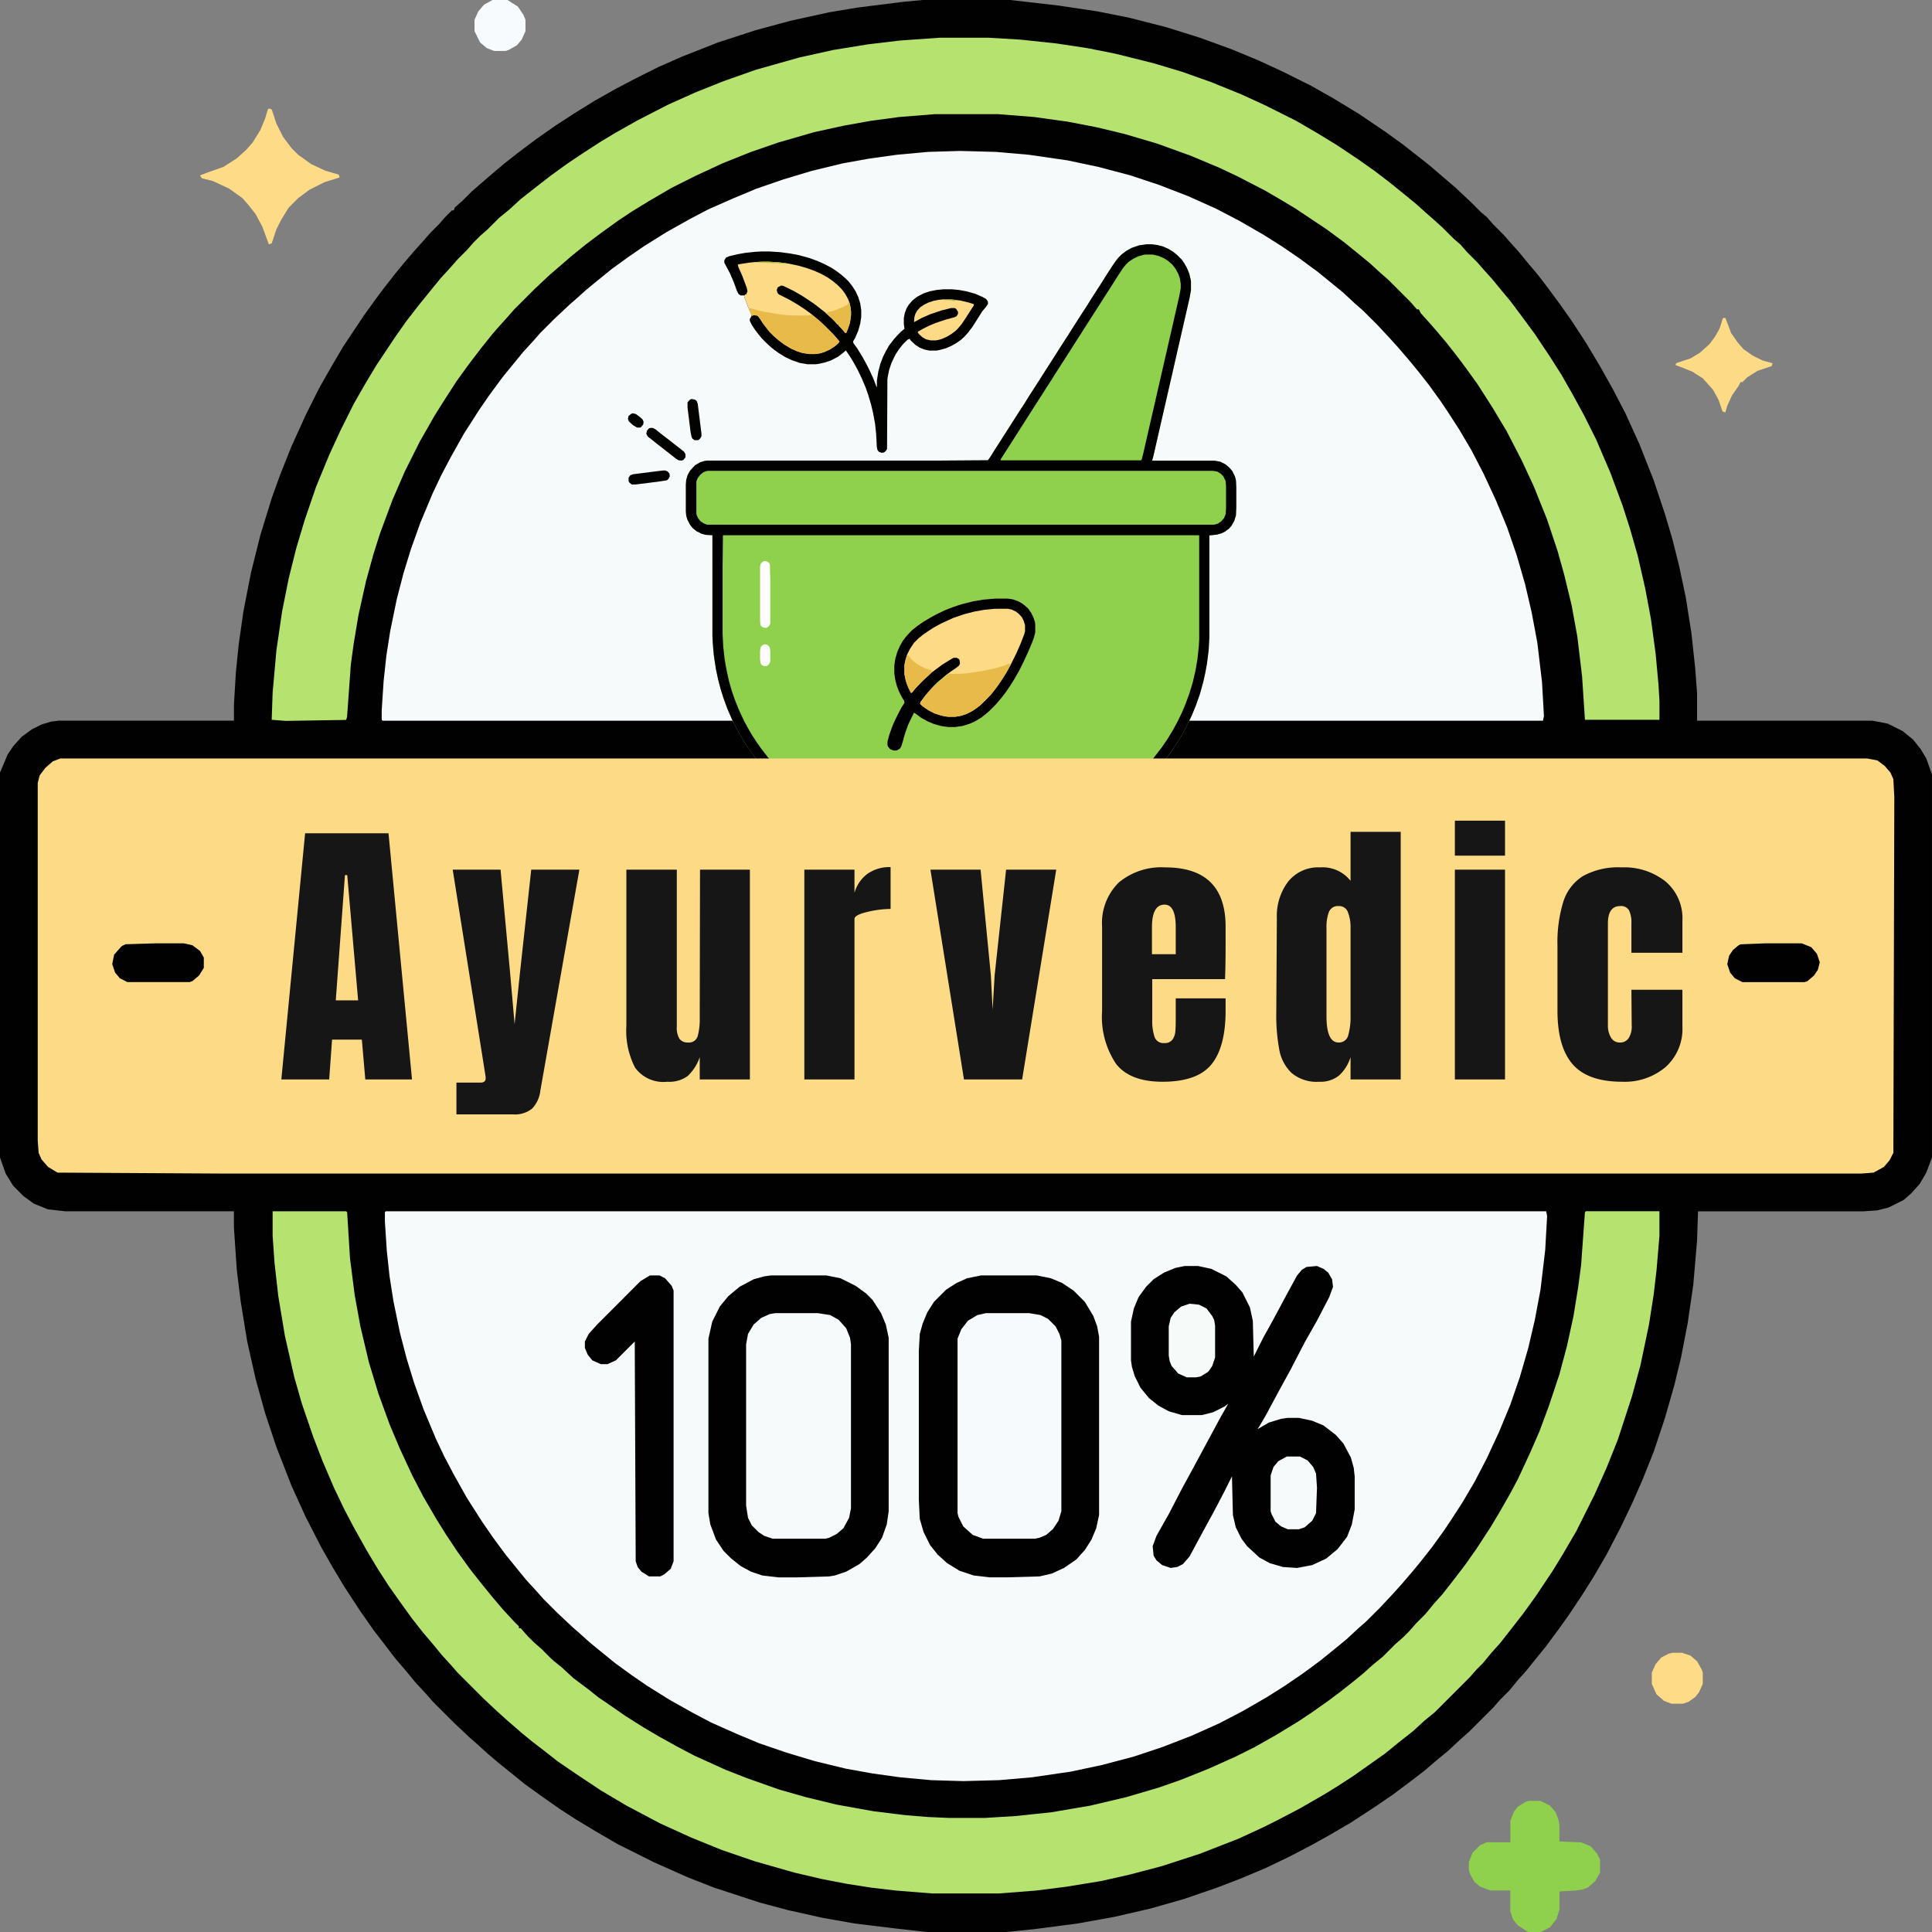
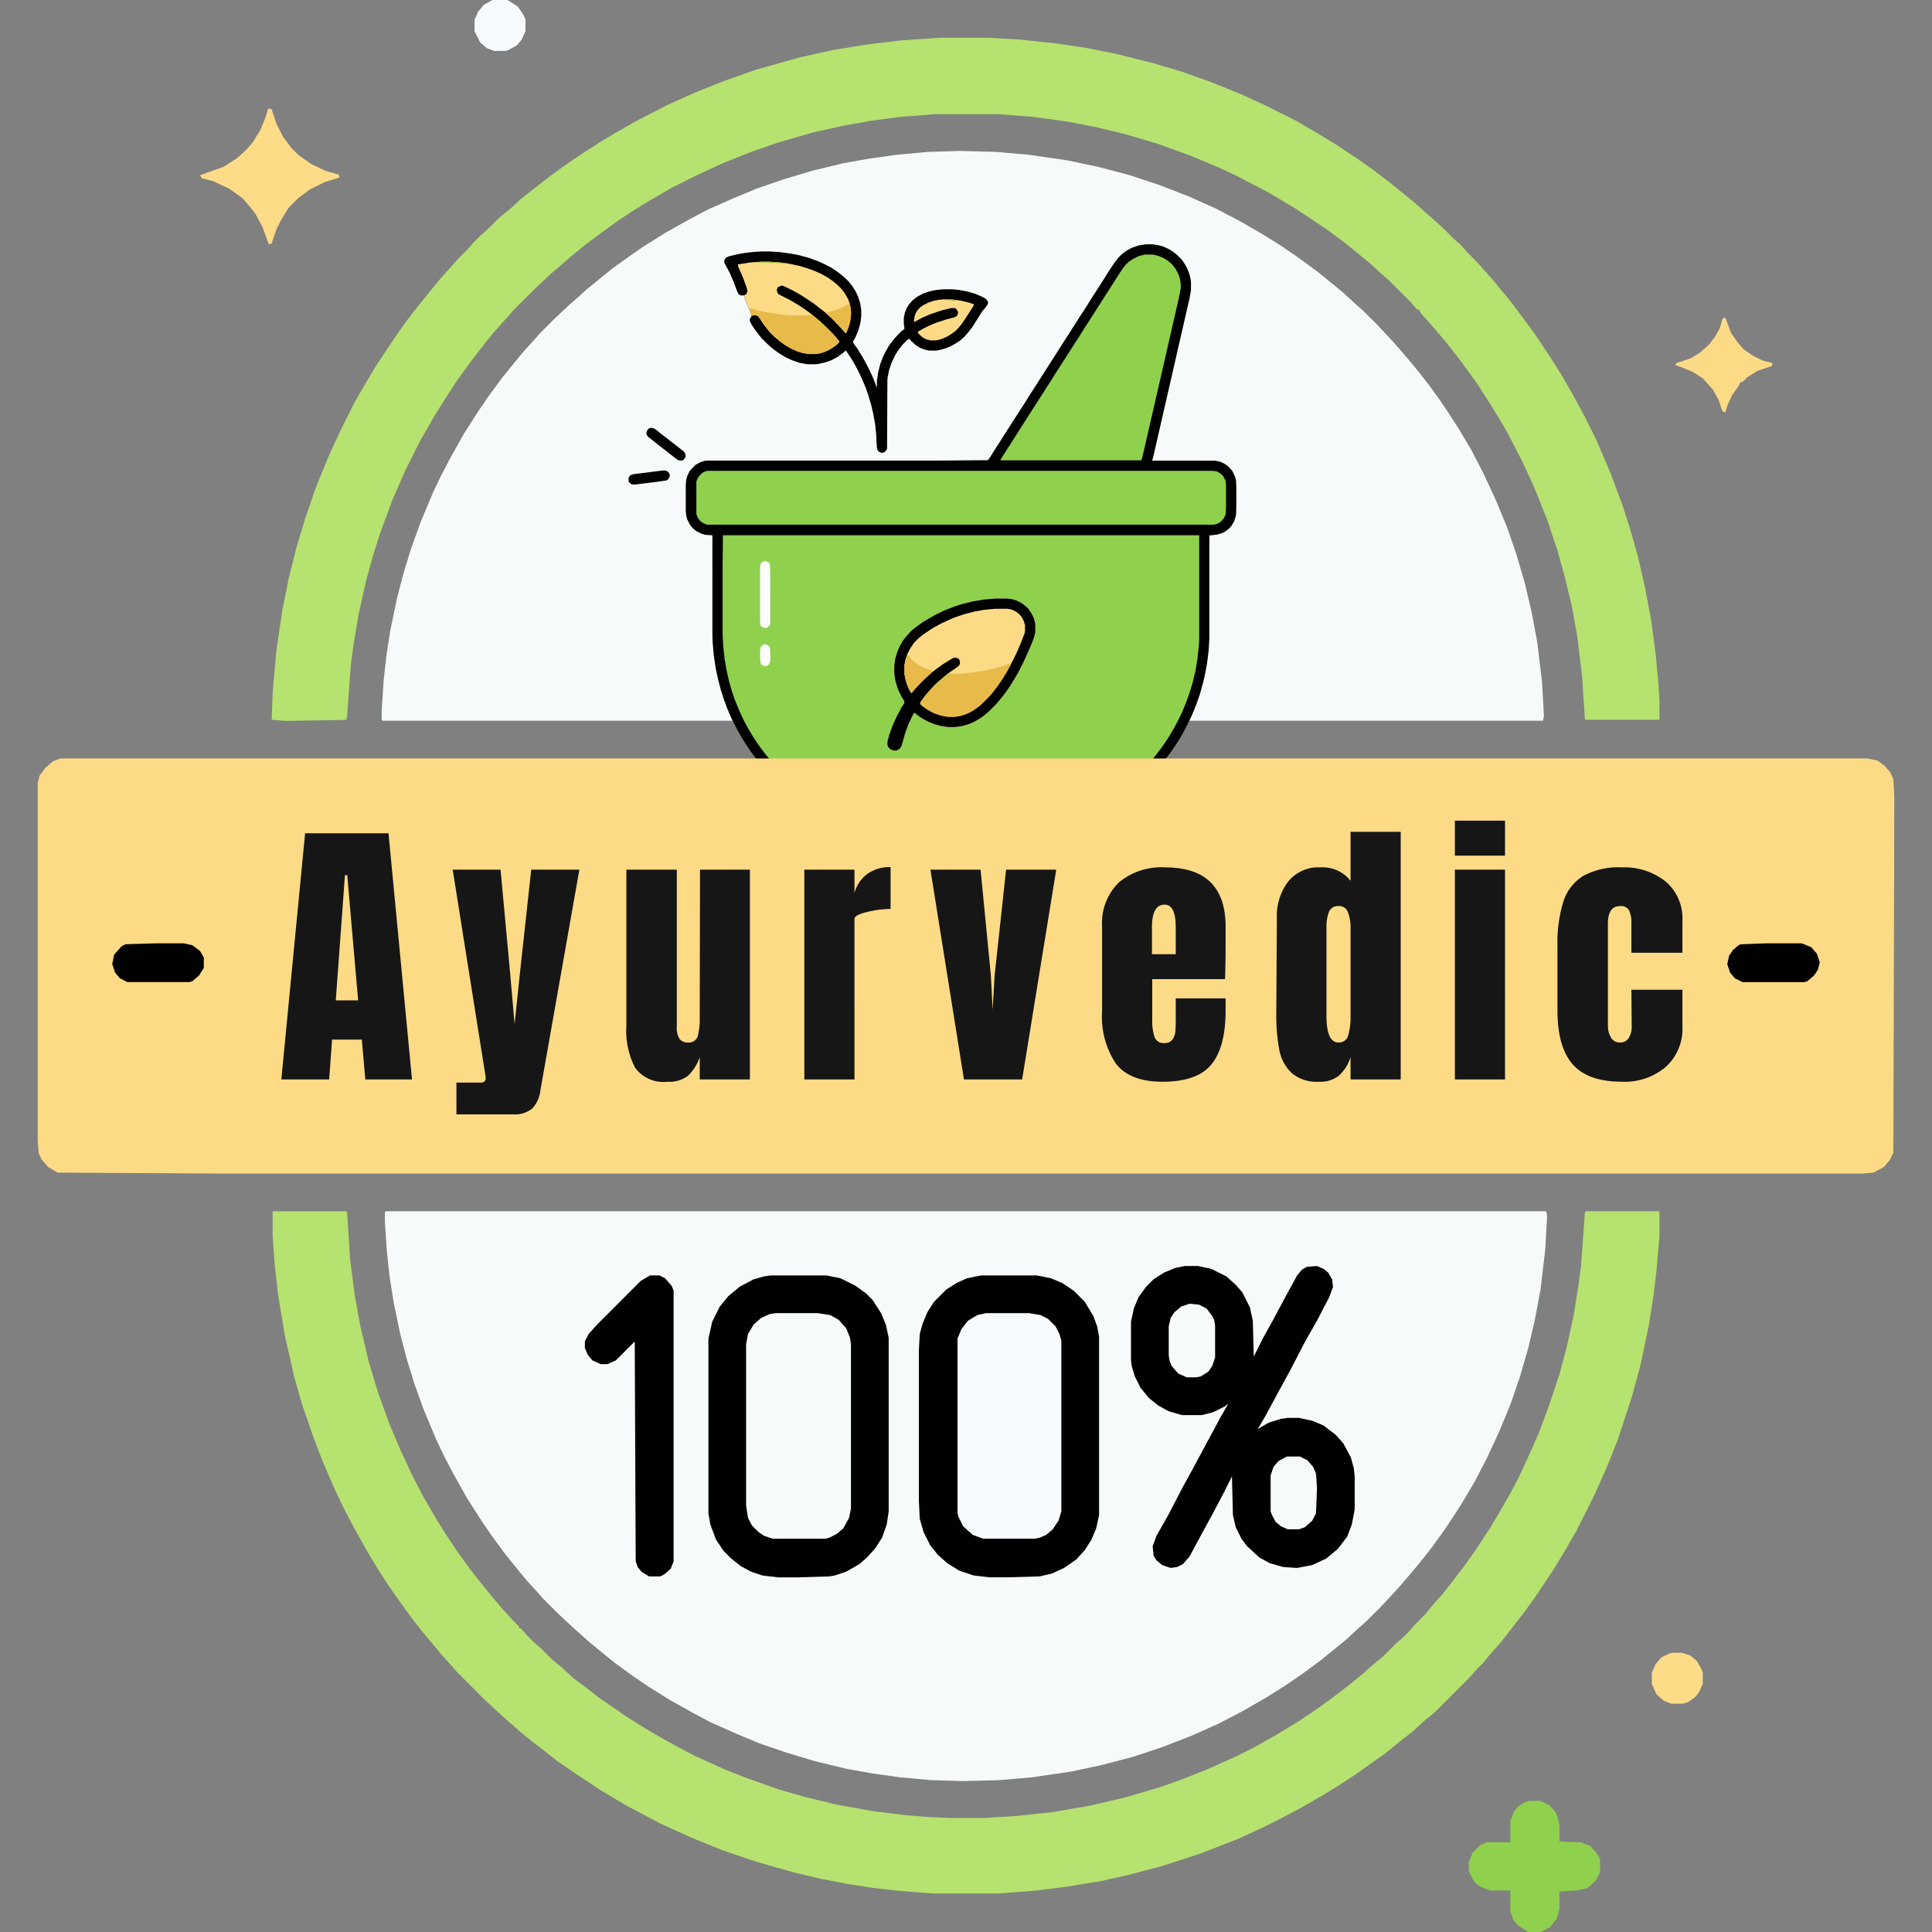
<svg xmlns="http://www.w3.org/2000/svg" width="202.247" height="202.247" viewBox="0 0 202.247 202.247">
  <rect x="0" y="0" width="202.247" height="202.247" fill="#808080" stroke="none" />
  <g id="Group_106053" data-name="Group 106053" transform="translate(-657 -139)">
-     <path id="Path_39795" data-name="Path 39795" d="M-881.419,0h9.184l5.135.593,3.95.593,3.456.691,3.851.988,3.456,1.086,3.259,1.185,2.864,1.185,2.568,1.185,2.963,1.481,2.271,1.284,2.765,1.679,2.765,1.876,1.778,1.284,2.765,2.173,2.765,2.37,1.58,1.481,1.086,1.086.593.494.691.79,1.086,1.086.691.79.889.988.889,1.086,1.086,1.284.987,1.284,1.383,1.876,1.185,1.679L-812,35.847l1.481,2.469,1.383,2.469,1.284,2.469,1.481,3.259,1.481,3.753,1.185,3.555.79,2.666.691,2.765.691,3.259.593,3.753.395,3.654.2,2.666v2.864h18.368l1.58.3,1.58.79,1.086.889.79.988.593.988.593,1.679V121.17l-.593,1.58-.691,1.185-.889.988-.79.691-1.58.79-1.185.3-1.383.1h-17.381l-.1,3.061-.395,4.641-.593,4.049-.691,3.555-.691,2.864-.988,3.456-1.185,3.555-1.185,2.963-1.086,2.469-1.185,2.469-1.481,2.864-1.383,2.37-1.185,1.876-1.383,2.074-.988,1.383-1.383,1.876-1.284,1.58-.79.988-.889.988-.889,1.086-.988.988-.691.79-2.568,2.568-.79.691-1.383,1.284-1.086.889-1.383,1.185-1.284.988-1.975,1.481-1.876,1.284-2.568,1.679-2.37,1.383-1.778.988L-843,194.347l-2.469,1.185-2.568,1.086-2.568.988-3.456,1.185-3.456.988-3.851.889-3.851.691-4.543.593-2.963.3h-8.2l-3.555-.4-4.049-.494-3.358-.593-3.555-.79-2.963-.79-4.839-1.58-2.765-1.086-3.555-1.58-3.753-1.876-2.37-1.383-1.975-1.185-1.679-1.086-1.975-1.383-1.778-1.284-1.58-1.284-.988-.79-1.284-1.086-1.086-.988-.79-.691-1.679-1.58-2.173-2.173-.691-.79-1.185-1.284-.889-1.086-1.185-1.383-1.284-1.679-.988-1.284-1.383-1.975-1.679-2.568-1.185-1.975-1.185-2.074L-946,158.8l-1.481-3.259-1.58-4.049-1.185-3.555-.987-3.555-.889-3.95-.691-4.246-.4-3.259-.3-4.444V126.8h-17.677l-1.778-.2-1.481-.593-1.086-.79-1.086-1.086-.79-1.284L-978,121.17V80.879l.79-1.876.593-.889.889-.988,1.086-.79.987-.494.987-.3.79-.1h18.368V73.769l.2-3.358.3-2.963.494-3.456.79-4.049.988-3.95,1.185-3.851.889-2.469,1.185-2.963L-946,43.451l1.383-2.765,1.284-2.271,1.284-2.173,2.173-3.259,1.284-1.778.889-1.185,1.086-1.383.889-1.086,1.185-1.383.889-.988.691-.79.889-.889.691-.79.691-.691h.2l.1-.3.79-.691.988-.988.79-.691,1.383-1.185,1.284-1.086L-923.784,16l1.975-1.481,1.975-1.383,1.975-1.284,2.074-1.284,2.271-1.284,2.271-1.185,2.173-1.086,2.469-1.086,3.753-1.481,3.95-1.284,3.654-.988,4.049-.889,2.963-.494,4.74-.593Z" transform="translate(1635 139)" fill="#010101" />
    <path id="Path_39828" data-name="Path 39828" d="M-.9,59.647H120.565l.1-.494-.2-3.555-.494-4.148-.593-3.16-.691-2.963-.889-3.061-.988-2.864-1.185-2.864-1.284-2.765L113.06,31.3l-1.284-2.173-1.086-1.679-.79-1.185-1.284-1.778-1.086-1.383-.889-1.086-1.185-1.383-.889-.988-1.383-1.481L101.7,16.689l-.79-.691L99.63,14.813l-1.086-.889-1.58-1.284-1.876-1.383L93.211,9.974,91.334,8.789,88.767,7.308,86.3,6.024,83.434,4.74,80.373,3.555,77.41,2.568l-3.358-.889L70.794.988,66.745.4,63.288.1,59.536,0,56.178.1,52.919.4l-2.864.4-2.765.494-3.259.79-2.963.889-2.864.988-2.37.988L33.169,6.123l-1.876.988L28.823,8.493l-2.37,1.481-1.58,1.086L23.1,12.344l-1.58,1.284-1.086.889-.988.889-.79.691-1.58,1.481-1.481,1.481-.691.79-1.086,1.185-.889,1.086L11.64,23.7l-1.383,1.876-1.086,1.58-1.58,2.469L6.209,32.095l-.988,1.876-.889,1.876L3.049,38.909l-.988,2.765-.79,2.568L.58,46.908l-.691,3.358-.4,2.568L-.8,55.5-1,58.561v.988Z" transform="translate(697.958 154.801)" fill="#f6fafb" />
    <g id="_2rXFkaMYjADPsFX9FtM1sLOxH4b" data-name="2rXFkaMYjADPsFX9FtM1sLOxH4b" transform="translate(676.731 86.577)">
      <path id="Path_39830" data-name="Path 39830" d="M-1467.731,0h.606l.535.071.571.143.57.25.535.321.392.321.5.5.25.357.285.5.25.606.143.606.036.214v.891l-.143.82-.677,2.959-.606,2.639-.535,2.353-.606,2.639-.784,3.423-.571,2.5-.143.535h6.561l.571.107.5.25.321.25.178.178.25.285.285.571.107.392.036.749v2.068l-.036.891-.178.571-.285.5-.25.285-.428.321-.357.178-.5.143-.642.071h-.143V41.112l-.071,1.355-.178,1.426-.178.963-.214.963-.357,1.284-.428,1.212-.428,1.034-.571,1.177-.356.677-.464.784-.713,1.07-.5.677-.392.5-.321.392-.356.392-.25.285-.428.464-.642.642h-.071v.071l-.285.25-.321.285-.25.178.143.107.677.357.571.392.5.428.428.464.428.606.357.677.25.713.143.642.071.5v.606l.107-.036h.642l.535.143.464.25.107.071h.107l.25-.285.463-.428.571-.392.749-.392.856-.285.571-.107.321-.036h1.07l.713.107.606.178.535.214.606.321.464.321.464.392.428.428.428.571.321.571.214.464.25.749.143.82v.071h.606l.25.107.178.214.036.071v.25l-.143.25-.107.107-.392.071-1.5.036H-1520l-1.462-.036-.25-.071-.178-.178-.107-.25.036-.214.178-.25.178-.107.677-.036.107-.464.178-.713.285-.713.321-.606.356-.5.392-.428.428-.428.535-.392.606-.357.713-.285.5-.143.571-.107.357-.036h.784l.606.071.749.178.57.214.571.285.5.321.357.285.428.392.25.214.321-.214.428-.178.535-.107h.535l.107-1,.143-.677.25-.713.356-.677.25-.357.392-.5.464-.464.464-.357.464-.285.571-.285.143-.107-.392-.357-.285-.25-.428-.392-.856-.856-.25-.285-.428-.5-.392-.464-.464-.606-.464-.642-.535-.82-.321-.535-.464-.82-.5-1-.464-1.07-.392-1.07-.285-.891-.285-1.07-.25-1.177-.214-1.426-.107-1.248-.036-.749V30.451l-.677-.036-.428-.107-.571-.285-.392-.321-.285-.357-.285-.571-.107-.392-.036-.428V25.174l.036-.5.143-.5.25-.464.321-.357.25-.25.5-.285.464-.143.25-.036h24.1l5.313-.036.25-.357.535-.856.392-.606.5-.784.57-.891.5-.784.571-.891.535-.82.392-.642.464-.713.57-.891.5-.784.57-.891.321-.5.749-1.177.571-.891.392-.606.428-.677.5-.784.571-.891.535-.82.285-.464.571-.891.392-.606.856-1.355.535-.82.321-.464.285-.357.357-.357.535-.392.535-.285.749-.25Z" transform="translate(1568 78)" fill="#8fd04d" />
      <path id="Path_39831" data-name="Path 39831" d="M-1467.731,0h.606l.535.071.571.143.57.25.535.321.392.321.5.5.25.357.285.5.25.606.143.606.036.214v.891l-.143.82-.677,2.959-.606,2.639-.535,2.353-.606,2.639-.784,3.423-.571,2.5-.143.535h6.561l.571.107.5.25.321.25.178.178.25.285.285.571.107.392.036.749v2.068l-.036.891-.178.571-.285.5-.25.285-.428.321-.357.178-.5.143-.642.071h-.143V41.112l-.071,1.355-.178,1.426-.178.963-.214.963-.357,1.284-.428,1.212-.428,1.034-.571,1.177-.356.677-.464.784-.713,1.07-.5.677-.392.5-.321.392-.356.392-.25.285-.428.464-.642.642h-.071v.071l-.285.25-.321.285-.25.178.143.107.677.357.571.392.5.428.428.464.428.606.357.677.25.713.143.642.071.5v.606l.107-.036h.642l.535.143.464.25.107.071h.107l.25-.285.463-.428.571-.392.749-.392.856-.285.571-.107.321-.036h1.07l.713.107.606.178.535.214.606.321.464.321.464.392.428.428.428.571.321.571.214.464.25.749.143.82v.071h.606l.25.107.178.214.036.071v.25l-.143.25-.107.107-.392.071-1.5.036H-1520l-1.462-.036-.25-.071-.178-.178-.107-.25.036-.214.178-.25.178-.107.677-.036.107-.464.178-.713.285-.713.321-.606.356-.5.392-.428.428-.428.535-.392.606-.357.713-.285.5-.143.571-.107.357-.036h.784l.606.071.749.178.57.214.571.285.5.321.357.285.428.392.25.214.321-.214.428-.178.535-.107h.535l.107-1,.143-.677.25-.713.356-.677.25-.357.392-.5.464-.464.464-.357.464-.285.571-.285.143-.107-.392-.357-.285-.25-.428-.392-.856-.856-.25-.285-.428-.5-.392-.464-.464-.606-.464-.642-.535-.82-.321-.535-.464-.82-.5-1-.464-1.07-.392-1.07-.285-.891-.285-1.07-.25-1.177-.214-1.426-.107-1.248-.036-.749V30.451l-.677-.036-.428-.107-.571-.285-.392-.321-.285-.357-.285-.571-.107-.392-.036-.428V25.174l.036-.5.143-.5.25-.464.321-.357.25-.25.5-.285.464-.143.25-.036h24.1l5.313-.036.25-.357.535-.856.392-.606.5-.784.57-.891.5-.784.571-.891.535-.82.392-.642.464-.713.57-.891.5-.784.57-.891.321-.5.749-1.177.571-.891.392-.606.428-.677.5-.784.571-.891.535-.82.285-.464.571-.891.392-.606.856-1.355.535-.82.321-.464.285-.357.357-.357.535-.392.535-.285.749-.25Zm-44.321,30.451-.036,3.245v7.06l.071,1.391.143,1.284.178,1.034.285,1.284.285,1,.321.927.463,1.141.5,1.07.428.784.392.677.535.82.428.606.357.464.392.5.321.357.321.392.428.428.25.285.464.428.357.357.392.321.356.321.464.321h1.07l.749.107.535.143.57.214.749.392.5.357.356.321.392.392.428.606.357.606h.143l.25-.285.357-.285.357-.214.428-.107h.5l.464.143.285.25.178.428.036.178v.285l-.036.428.25.071,1.177.178,1.105.107.571.036h9.948l1.105-.071,1.426-.178.963-.178,1.07-.25,1.07-.321,1.034-.357.927-.392.856-.392,1-.535.606-.357.784-.5.606-.428.606-.464.356-.285.464-.392.357-.321.428-.392.891-.891.25-.285.463-.535.392-.5.464-.606.321-.464.357-.535.535-.891.464-.856.464-.963.357-.856.392-1.07.357-1.177.285-1.212.214-1.248.143-1.391.036-.677V30.451Z" transform="translate(1568 78)" fill="#010101" />
      <path id="Path_39832" data-name="Path 39832" d="M-32.788,0H20.055l.464.071.357.214.285.285L21.375,1l.036.107.036.535V3.851l-.036.677-.178.428-.321.357-.321.214-.392.107H-32.895l-.357-.143-.321-.214-.25-.321-.143-.321L-34,4.493V1.105l.143-.357.25-.321.285-.25L-33,.036Z" transform="translate(87.167 101.712)" fill="#8fd04d" />
      <path id="Path_39833" data-name="Path 39833" d="M-409.846,0h.784l.606.143.57.25.392.25.464.392.357.464.285.535.143.392.107.606v.5l-.143.784-.57,2.5-.963,4.207-1.07,4.671-1.212,5.277-.143.535-.071.036H-425l.036-.143.392-.606,3-4.707.392-.606.571-.891.428-.677.535-.82.392-.642.214-.321.5-.784.392-.606,1-1.569.392-.606.428-.677.57-.891.5-.784.392-.606,1-1.569.392-.606.428-.677.571-.891.285-.428.285-.357.285-.285.464-.321.57-.285.5-.143Z" transform="translate(510.008 79.07)" fill="#8fd04d" />
      <path id="Path_39834" data-name="Path 39834" d="M-104.149,0h.927l1.07.071,1.07.143.927.178,1.034.285L-98.23,1l.713.321.749.392.535.357.428.321.5.428.321.321.392.5.321.5.285.606.214.677.107.713v.713l-.107.713-.214.749-.321.749-.214.357.036.178.392.535.571.927.464.856.285.571.392.856.285.749.071.143v-.713l.143-.927.214-.82.285-.749.285-.571.321-.571.571-.749.428-.464.285-.285.357-.285-.071-.5V6.953l.107-.535.178-.464.214-.357.392-.464.5-.392.677-.357.642-.214.713-.143.749-.071h.856l.749.071.784.143.891.25.749.321.392.214.143.178.071.143v.214l-.214.321-.392.464-.535.856-.5.784-.464.606-.392.428-.357.321-.464.321-.5.285-.571.25-.642.178-.357.071h-.749l-.5-.107-.535-.214L-88,9.77l-.464-.428-.107-.143V9.128l-.25.107-.5.5-.392.5-.357.535-.428.891-.25.749-.143.713-.036.285-.036,7.274-.143.214-.178.143-.25.036-.285-.107-.143-.178-.071-.321-.071-1.355-.107-1.034-.214-1.177-.214-.891-.285-.963-.285-.82-.392-.927-.428-.891-.428-.784-.392-.642-.392-.571V10.34l-.392.321-.464.357-.749.392-.642.214-.642.143-.285.036H-99.3l-.82-.143-.82-.285-.677-.321-.642-.392-.5-.357-.357-.285-.428-.392-.535-.535L-104.4,8.7l-.357-.464-.357-.535-.214-.428V7.06l.178-.285-.036-.214-.321-.749-.357-.927-.071-.285h-.357l-.214-.143-.178-.357L-107,3.245l-.392-.927-.321-.606L-108,1.177V.927l.178-.285L-107.5.5l.891-.214.82-.143,1-.107Z" transform="translate(164.091 78.749)" fill="#020201" />
      <path id="Path_39835" data-name="Path 39835" d="M-304.733,0h1.284l.535.071.535.178.464.25.321.25.321.285.321.464.25.5.143.464.036.214V3.53l-.143.571-.214.571-.428,1-.464,1-.428.856-.464.82-.535.856-.392.571-.321.428-.321.392-.428.5-.677.677-.285.25-.535.428-.713.428-.571.25-.713.214-.749.107h-.749l-.749-.107-.749-.214-.606-.25-.713-.392-.571-.428-.178-.107-.285.571-.321.677-.321.891-.25.891-.143.464-.143.25-.285.178-.143.036h-.25l-.357-.143-.214-.25-.071-.178v-.357l.178-.677.357-1,.321-.713.285-.571.321-.606.321-.5-.036-.214-.25-.392-.285-.571L-315,9.2l-.178-.642-.107-.713V6.989l.107-.713.214-.713.25-.571.321-.571.357-.464.392-.428.25-.25.5-.392.606-.428.713-.428.642-.357.963-.464.927-.357.749-.25,1.284-.321,1.07-.178Z" transform="translate(389.17 115.083)" fill="#fddb86" />
      <path id="Path_39836" data-name="Path 39836" d="M-436.848,0h.713l.677.107.749.25.677.357.428.321.214.178v.071l.143.071.25.285.321.428.285.535.214.571-.036.178-.25.428v.285l.178.285.25.107.285-.036.178-.143.5-.784.285-.428.392-.428.285-.25.357-.143h.214l.036.107-.178.749-.285.713-.214.428-.143.25-.036.107v.25l.107.214.285.143h.25l.178-.107.214-.25.25-.392.178.036.357.214.285.321.178.5.036.606.107.285.285.143.642.214.535.321.321.321.321.5.143.392v.107H-453l.036-.321.178-.677.178-.464.25-.464.357-.5.392-.428.5-.392.392-.25.57-.285.749-.25.428-.071h1.034l.642.107.749.25.606.321.5.357.428.392.428.5.143.178.214.107h.321l.321-.214.25-.25.357-.214.214-.071h.5l.464.178.285.107.214-.036.214-.143.107-.178V5.277l-.071-.713.071-.856.178-.677.285-.642.357-.571.428-.464.285-.285.535-.392.606-.321.606-.214.464-.107Z" transform="translate(501.211 135.942)" fill="#bcdc59" />
      <path id="Path_39837" data-name="Path 39837" d="M-155.259,0h.25l.642.214.606.321.428.321.357.321.321.321.357.5.285.571.178.464.107.392.071.5.036.571-.071.677v.392l.143.214.285.143.25-.036.535-.25h.5l.428.143.321.25.25.25.214.107h.321l.214-.143.25-.25.285-.357.321-.321.535-.392.571-.321.535-.214.464-.143.428-.071h1.034l.642.107.642.214.571.285.392.25.357.285.321.285.321.392.357.535.214.464.214.642.107.464v.178L-161,8.308l.036-.143.214-.357.178-.535.071-.357.036-3.994.285-.178.927-.392L-158,1.747l.82-.464.749-.464.428-.285.713-.5Z" transform="translate(253.211 136.085)" fill="#bcdc59" />
      <path id="Path_39838" data-name="Path 39838" d="M-68.468,0h.713l1.105.071,1.034.143,1,.214.856.25.784.285.713.321.642.357.606.428.464.392.428.428.321.428.321.571.178.464.107.535.036.321V5.6l-.107.784-.214.642-.178.428h-.107l-.464-.535-.25-.25V6.6l-.107-.036-.25-.285-.392-.392-.285-.25-.392-.357-.5-.392-.642-.5-.856-.571-.5-.321-.749-.428-.571-.285-.535-.25-.214-.036-.357.178-.107.285.071.285.143.178,1.07.535.856.5.713.464.642.464.571.464.464.392.535.5.82.82.25.285.428.5-.107.178-.321.285-.535.357-.606.285-.464.143-.5.071h-.642l-.677-.107-.571-.178-.642-.285-.713-.428-.571-.428-.5-.428-.464-.464L-68,6.953l-.428-.571-.25-.392-.214-.285L-69,5.634-69.36,5.6l-.178.071-.392-.927-.357-.927-.071-.25.143-.143h.071l.071-.143L-70,3.1l-.071-.357L-70.536,1.5l-.428-.963L-71,.285l1.105-.178.713-.071Z" transform="translate(128.517 79.818)" fill="#fddb86" />
      <path id="Path_39839" data-name="Path 39839" d="M-485.065,0h.071V3.53l-.107.392-.214.428-.214.25-.392.25-.464.178-.784.036h-12.8l-.107-.285-.214-.606-.25-.464-.321-.428-.321-.321-.464-.321-.57-.285-.214-.071-.036-.071-.071-.464-.25-.606L-503,.82l.963.107,1,.071,1.319.036h7.987L-490.485,1l1.6-.143,1.105-.178,1.034-.214,1-.25Z" transform="translate(576.669 139.329)" fill="#fbc060" />
      <path id="Path_39840" data-name="Path 39840" d="M-304.733,0h1.284l.535.071.535.178.464.25.321.25.321.285.321.464.25.5.143.464.036.214V3.53l-.143.571-.214.571-.428,1-.464,1-.428.856-.464.82-.535.856-.392.571-.321.428-.321.392-.428.5-.677.677-.285.25-.535.428-.713.428-.571.25-.713.214-.749.107h-.749l-.749-.107-.749-.214-.606-.25-.713-.392-.571-.428-.178-.107-.285.571-.321.677-.321.891-.25.891-.143.464-.143.25-.285.178-.143.036h-.25l-.357-.143-.214-.25-.071-.178v-.357l.178-.677.357-1,.321-.713.285-.571.321-.606.321-.5-.036-.214-.25-.392-.285-.571L-315,9.2l-.178-.642-.107-.713V6.989l.107-.713.214-.713.25-.571.321-.571.357-.464.392-.428.25-.25.5-.392.606-.428.713-.428.642-.357.963-.464.927-.357.749-.25,1.284-.321,1.07-.178Zm-.036,1.07-1.105.107-1,.178-1.105.285-1.141.392-1.248.571-.784.428-.606.392-.464.321-.5.392-.5.5-.428.642-.285.571-.214.713-.071.392v.963l.143.713.25.677.285.571.143-.071.321-.392.57-.606.428-.428.285-.25.428-.392.428-.321.677-.5.57-.357.535-.321.107-.036h.321l.143.107h.071l.071.178.036.321-.107.214-.321.25-.57.392-.464.357-.464.392-.357.321-.428.392-.25.25-.25.285-.428.5-.5.677-.036.178.25.25.571.392.606.321.606.214.606.143.285.036h.749l.606-.107.642-.214.606-.321.606-.428.428-.392.82-.82.392-.5.357-.464.57-.856.428-.713.428-.784.535-1.07.464-1.07.357-.927.071-.285V2.781l-.143-.464-.178-.357-.321-.357-.321-.25-.464-.214-.392-.071Z" transform="translate(389.17 115.083)" fill="#010101" />
      <path id="Path_39841" data-name="Path 39841" d="M-675.04,0l.143.178.392.143.57.214.5.321.285.285.321.5.143.392v.107H-700l.036-.321.178-.677.071-.214h.107l.071-.178h1.319l2.71.071,4.065.036h3.1l1.854-.036,2.817-.107,2.211-.107,2.068-.143,2.959-.285L-675.4.036h.25l.107.036Z" transform="translate(748.211 142.218)" fill="#a4bf3a" />
      <path id="Path_39842" data-name="Path 39842" d="M-256.515,0l.036.071-.464.856-.535.856-.5.713-.5.642-.428.464-.82.82-.642.464-.5.285-.5.214-.5.143-.464.071h-.749l-.642-.107-.677-.214L-265,4.992l-.392-.25-.428-.321L-266,4.243l.036-.178.571-.749.428-.5.5-.535.606-.571.178-.036.25-.25.143-.036.036-.107.357-.214.107.036h.784l.677-.036,1.284-.178.713-.107L-258.084.5l1-.285.321-.178h.143V.107h.071Z" transform="translate(342.593 121.858)" fill="#e7ba4a" />
      <path id="Path_39843" data-name="Path 39843" d="M-14.465,0h.535l1.64.107,1.925.107.927.036,1.676.036.749.036L-4.98.357H-.167L3.185.285,4.326.25H5.859L5.93.178l.25.713.143.571V1.64L-15,1.676l.036-.143.214-.357.178-.535Z" transform="translate(107.211 142.717)" fill="#a4bf3a" />
      <path id="Path_39844" data-name="Path 39844" d="M-.964,0l.321.071L-.18.214.569.392l1.5.25.927.107.642.036h1.5L5.2.749h.25l.071.036V.713H5.454L5.418.606l.143.071L5.953,1l.464.392.535.5.82.82L8.021,3l.428.5-.107.178-.321.285-.535.357L6.88,4.6l-.464.143-.5.071H5.276L4.6,4.707l-.571-.178-.642-.285-.713-.428L2.1,3.387l-.5-.428L1.139,2.5.818,2.1.391,1.533l-.25-.392L-.073.856-.18.784-.536.749-.715.82-1,.143Z" transform="translate(59.694 84.668)" fill="#e7ba4a" />
      <path id="Path_39845" data-name="Path 39845" d="M-79.076,0h1.07l.856.107.891.214.535.178-.036.143-.321.5-.428.677-.5.749-.392.464-.25.25-.428.321-.464.285-.571.25-.392.107-.25.036h-.5l-.464-.107-.392-.214-.357-.321-.143-.178.036-.107L-81,3.031l.571-.285.677-.285,1.07-.357.927-.25.214-.107.143-.25V1.284L-77.579,1l-.143-.107h-.392l-1,.25-1.177.392-.891.392-.784.428H-82l.036-.5.107-.357.178-.321.321-.357L-81,.571l.5-.25.535-.178.535-.107Z" transform="translate(157.952 83.776)" fill="#fddb86" />
      <path id="Path_39846" data-name="Path 39846" d="M-12.536,0l.285.036.214.178.071.178L-11.93,2V6.525l-.107.25-.214.178-.071.036-.357-.036-.214-.143-.071-.143L-13,6.24V.571l.071-.321.25-.214Z" transform="translate(72.835 111.161)" fill="#fdfdfd" />
      <path id="Path_39847" data-name="Path 39847" d="M-9.643,0h.071l.285.392.357.321.535.357.571.285.392.143.25.036.036.178-.107.178-.428.392-.464.428-.464.464-.25.285-.392.464h-.071l-.392-.82-.178-.571L-10,1.961V1l.143-.677L-9.75.036l.071.036Z" transform="translate(84.953 121.037)" fill="#e7ba4a" />
      <path id="Path_39848" data-name="Path 39848" d="M-10.608,0h.285l.285.143.571.464.927.713.5.392.642.5.357.285.143.25v.321l-.214.285-.214.071-.285-.036-.25-.143-1.5-1.177-.464-.357-.535-.428-.5-.392L-11,.606l.071-.321.178-.214Z" transform="translate(58.925 97.219)" fill="#030301" />
-       <path id="Path_39849" data-name="Path 39849" d="M-11.572,0l.357.071.178.143L-10.93.5l.392,3.138v.25l-.107.214-.178.178-.107.036h-.321l-.214-.143-.107-.178-.107-.535L-12,.891V.357l.25-.285Z" transform="translate(64.24 94.188)" fill="#030301" />
      <path id="Path_39850" data-name="Path 39850" d="M-97.4,0h.25l.25.107.178.214.036.285-.143.285-.178.143-.963.143-2.282.285h-.428l-.25-.214L-101,1.105V.749l.178-.25.285-.107L-98,.071Z" transform="translate(147.071 101.676)" fill="#030402" />
      <path id="Path_39851" data-name="Path 39851" d="M-65.575,0l.071.107L-65.4.5l.071.571v.392l-.107.784-.214.642-.178.428h-.107l-.464-.535-.25-.25V2.46l-.107-.036L-67,2.139l-.392-.392-.285-.25L-68,1.212l.071-.036.178.036V1.141l.5-.107.927-.357.571-.285.143-.143Z" transform="translate(134.681 83.955)" fill="#e7ba4a" />
      <path id="Path_39852" data-name="Path 39852" d="M-13.5,0l.214.036.25.214.071.178.036.392v1l-.143.285-.214.178h-.321l-.214-.107-.107-.143L-14,1.6V.677l.071-.392.178-.178Z" transform="translate(73.835 119.861)" fill="#fdfdfd" />
-       <path id="Path_39853" data-name="Path 39853" d="M-13.5,0l.321.071.392.285.321.285.107.25-.036.285-.25.285-.071.036h-.321l-.428-.25-.428-.392L-14,.571l.071-.285.25-.214Z" transform="translate(60 95.686)" fill="#030401" />
      <path id="Path_39854" data-name="Path 39854" d="M-19.287,0h.713l1.105.071.82.107V.214L-17.5.178-17.54.143h-.677L-20,.071V.036Z" transform="translate(79.336 79.818)" fill="#a4bf3a" />
      <path id="Path_39855" data-name="Path 39855" d="M0,0H1.07l.357.036L1.391.143H1.034V.107L.784.071,0,.036Z" transform="translate(78.875 83.776)" fill="#a4bf3b" />
      <path id="Path_39856" data-name="Path 39856" d="M-18.323,0l.107.036-.107.036-.071.143-.285.25L-18.786.5l-.071.143L-19,.749l.036-.143.321-.321.285-.25Z" transform="translate(96.984 123.64)" fill="#b2d04c" />
      <path id="Path_39857" data-name="Path 39857" d="M-21.216,0m-.071.036.071.036-.178.178-.178.143-.285.25L-22,.713l.071-.143.5-.428Z" transform="translate(100.804 122.892)" fill="#b5d450" />
      <path id="Path_39858" data-name="Path 39858" d="M-8.679,0l.107.036-.107.036L-8.75.214-9,.392V.285l.285-.25Z" transform="translate(87.341 123.64)" fill="#b5d450" />
    </g>
    <path id="Path_39796" data-name="Path 39796" d="M-21.63,0H167.483l1.086.2.79.593.593.691.3.691.1,1.876-.1,37.23-.4.79-.593.691-1.086.593-1.284.1H-4.546l-17.381-.1-.988-.593-.691-.79-.3-.691L-24,40V2.568l.2-.79.593-.79L-22.42.3Z" transform="translate(684.95 218.398)" fill="#fddb86" />
    <path id="Path_39797" data-name="Path 39797" d="M-.9,0H120.565l.1.494-.2,3.555L119.973,8.2l-.593,3.16-.691,2.963-.889,3.061-.988,2.864-1.185,2.864-1.284,2.765-1.284,2.469-1.284,2.173-1.086,1.679-.79,1.185-1.284,1.778-1.086,1.383-.889,1.086-1.185,1.383-.889.988-1.383,1.481L101.7,42.958l-.79.691L99.63,44.834l-1.086.889-1.58,1.284-1.876,1.383-1.876,1.284-1.876,1.185-2.568,1.481L86.3,53.623l-2.864,1.284-3.061,1.185-2.963.988-3.358.889-3.259.691-4.049.593-3.456.3-3.753.1-3.358-.1-3.259-.3-2.864-.4-2.765-.494-3.259-.79-2.963-.889L38.205,55.7l-2.37-.988-2.666-1.185-1.876-.988-2.469-1.383-2.37-1.481-1.58-1.086L23.1,47.3l-1.58-1.284-1.086-.889-.988-.889-.79-.691-1.58-1.481-1.481-1.481L14.9,39.8l-1.086-1.185-.889-1.086-1.284-1.58L10.258,34.07,9.172,32.49l-1.58-2.469L6.209,27.552l-.988-1.876L4.333,23.8,3.049,20.738l-.988-2.765-.79-2.568L.58,12.739-.111,9.382l-.4-2.568L-.8,4.148-1,1.086V.1Z" transform="translate(698.292 265.799)" fill="#f6fafb" />
    <path id="Path_39799" data-name="Path 39799" d="M0,0H7.7l.1.1.3,4.839.494,3.851.593,3.259.889,3.753.988,3.259,1.185,3.259,1.086,2.568,1.284,2.765L15.8,29.922l1.383,2.37.988,1.58,1.185,1.778,1.284,1.778,1.086,1.383,1.284,1.58L24.1,41.674l1.185,1.284.494.494v.2h.2l.691.79.691.691.79.691,1.086,1.086,1.086.889L31.5,48.883l1.58,1.185.988.79,1.876,1.284.988.691,1.876,1.185,1.679.988,1.778.988,1.876.988L47.4,58.462l2.271.889,3.358,1.185,2.765.79,3.259.79,3.851.691,3.259.4,2.37.2,2.271.1h3.753l3.259-.2,3.753-.4,4.049-.691,3.753-.889,3.358-.988L95,59.548l2.963-1.185,2.864-1.284,1.975-.988,2.271-1.284,2.271-1.383,1.481-.988,1.679-1.185,1.185-.889,1.383-1.086,1.086-.889.988-.889,1.086-.889,1.284-1.284.79-.691.691-.691.691-.79.988-.988.889-1.086.889-.988,1.086-1.383,1.284-1.679,1.185-1.679,1.481-2.271.889-1.481,1.185-2.074.79-1.481,1.284-2.765.988-2.271.988-2.666,1.086-3.259.79-2.963.691-3.16.494-3.061.3-2.271.4-5.53.1-.1h7.7V2.568l-.3,3.555-.3,2.568-.494,3.16-.889,4.246-.889,3.259L140.822,23.9l-1.185,2.963-1.284,2.864-1.876,3.753-1.383,2.37-1.086,1.778-1.778,2.666-1.284,1.778-1.383,1.778-1.086,1.383-.889.988L126.7,47.3l-.691.691-.691.79-3.654,3.654-1.086.889-1.185,1.086L118.01,55.5l-1.58,1.284-3.358,2.37-1.679,1.086-1.284.79-2.568,1.481L105.271,63.7l-1.58.79-2.568,1.185-4.049,1.58-3.95,1.284-3.358.889-3.061.691-3.654.593-3.16.4-3.851.3H69.029l-3.753-.3-2.568-.3-2.568-.4-2.568-.494-2.963-.691-4.148-1.185-3.456-1.185-3.16-1.284-3.259-1.481L38.711,63.1l-1.679-.889-2.666-1.58L31.7,58.857l-1.876-1.284-1.383-1.086L27.157,55.5l-1.086-.889L24.59,53.327l-.988-.889-1.481-1.383L19.356,48.29l-.691-.79-.988-1.086-.889-1.086L15.7,44.044l-1.086-1.383-1.284-1.778-1.185-1.679L11.06,37.526,9.875,35.551,8.493,33.082l-.988-1.876L6.419,28.935,5.234,26.17,4.246,23.6,3.061,20.146l-.79-2.765-.988-4.345L.593,8.888.2,5.431,0,2.568Z" transform="translate(685.54 265.799)" fill="#b6e270" />
    <path id="Path_39800" data-name="Path 39800" d="M-638.083,0h5.135l3.358.2,3.753.4,3.259.494,2.963.593,3.95.988,2.963.889,3.061,1.086,3.16,1.284,2.37,1.086,3.358,1.679,2.37,1.383,1.778,1.086,2.37,1.58,1.679,1.185,1.679,1.284,1.58,1.284,1.086.889.988.889.79.691.988.889,1.185,1.185.691.593.691.79,1.086,1.086.691.79.889.988.889,1.086.987,1.185,1.185,1.58,1.383,1.876,1.58,2.37L-573,35.255l1.185,2.074,1.185,2.173,1.284,2.568,1.481,3.456,1.284,3.456.79,2.469.79,2.765.79,3.456.593,3.16.494,3.654.3,3.259.1,1.679V71.4h-7.8l-.3-4.543-.494-4.148-.592-3.259-.79-3.259-.691-2.469-1.086-3.259-1.383-3.456-1.284-2.765-1.58-3.061-1.481-2.469-1.58-2.469-1.284-1.778-.889-1.185-1.086-1.383-1.086-1.284-.691-.79-.889-.988-.2-.4h-.2l-.691-.79-2.271-2.271-.79-.691-1.185-1.086-1.086-.889-1.58-1.284-1.876-1.383-3.259-2.173-1.481-.889L-604.013,16l-2.864-1.481-1.876-.889-3.061-1.284-3.555-1.284-3.358-.988-2.864-.691-3.061-.593-3.555-.494L-631.96,8h-6.617l-3.753.3-2.963.4-2.765.494-3.16.691-3.753,1.086-2.864.988-2.963,1.185-2.765,1.284-2.568,1.284-2.37,1.383-1.778,1.086-1.481.988-1.778,1.284-1.58,1.185-1.58,1.284-.79.691-1.383,1.185-1.58,1.481-2.173,2.173-.691.79-.889.988-.691.79-1.185,1.481-1.284,1.679-1.284,1.778-1.086,1.679-1.185,1.876-1.58,2.765-1.58,3.16-1.284,2.963-1.284,3.456-.691,2.173-.79,2.864-.79,3.555-.494,2.963-.3,2.173-.4,5.53-.1.3-6.32.1L-708,71.4l.1-2.864.4-4.444.593-4.049.691-3.456.79-3.16.889-2.963,1.185-3.456,1.383-3.358,1.185-2.568,1.383-2.765,1.185-2.074,1.185-1.975,1.975-2.963,1.185-1.679,1.383-1.778,1.284-1.58.889-1.086L-689.237,24l.691-.79.988-.988.691-.79.691-.691.79-.691,1.185-1.185,1.086-.889,1.185-1.086,1.383-1.086,1.778-1.383,1.778-1.284,1.778-1.185,1.679-1.086,1.481-.889,2.271-1.284,3.259-1.679,2.864-1.284,2.963-1.185,3.358-1.185,4.543-1.284,3.555-.79,3.654-.593,3.358-.4Z" transform="translate(1393.441 142.95)" fill="#b6e270" />
    <path id="Path_39802" data-name="Path 39802" d="M-59.482,0h5.826l1.481.3,1.58.79,1.086.79.691.691.889,1.383.494,1.185.3,1.383V24.688l-.2,1.383-.494,1.383-.691,1.086-.889.988-.79.691-1.383.79-1.185.4-.593.1-3.358.1h-1.975l-1.679-.2-1.185-.4-1.086-.593-.988-.79-.79-.79-.79-1.185-.593-1.58-.2-1.185V6.616l.4-1.778.79-1.58.889-1.086,1.185-.988L-61.26.4l1.086-.3Z" transform="translate(797.164 272.515)" fill="#010101" />
    <path id="Path_39803" data-name="Path 39803" d="M-59.482,0h5.826l1.481.3,1.185.494,1.185.79,1.185,1.185.889,1.481.4,1.086.2,1.086V25.083l-.3,1.383-.494,1.185-.691,1.086-.889.988-1.284.889-1.284.593-1.284.3-3.456.1h-1.778l-1.679-.2-1.481-.494-1.284-.79-.988-.889-.79-.988-.691-1.383-.4-1.383L-66,23.5V7.9l.1-1.778.3-1.086.494-1.185.691-1.086,1.284-1.284L-62.05.79-60.964.3Z" transform="translate(819.186 272.515)" fill="#010101" />
    <path id="Path_39804" data-name="Path 39804" d="M-51.371,0h1.383l1.383.3,1.58.79.988.889.691.79.79,1.58.3,1.383.1,3.753.988-1.975.988-1.778,1.481-2.765L-39.619.988-39.126.4l.494-.3,1.086-.1.691.3.494.4.4.691.1.79-.4,1.086-1.284,2.469L-38.829,8l-1.481,2.864L-41.5,13.035-42.878,15.6l-.691,1.185-.2.3,1.185-.691L-41.3,16l.691-.1h1.185l1.383.3,1.185.494,1.284.988.79.889.79,1.481.3,1.086.1.889v3.456l-.3,1.58-.494,1.284-.988,1.284-1.185.988-1.481.691-1.58.3-1.481-.1-1.383-.4-1.086-.593-1.284-1.185-.593-.79-.593-1.185-.3-1.284-.1-4.049-.79,1.58-1.086,2.074-1.185,2.173-1.383,2.568-.691.79-.593.3-.691.1-.889-.3-.593-.494-.3-.494-.1-.988.4-1.086,1.284-2.271,1.383-2.666,1.185-2.173L-49,18.368l1.383-2.568.79-1.383-.4.3-1.185.593-1.185.3h-2.074l-1.383-.4-1.086-.593-.988-.79-.889-1.086-.593-1.185-.3-.988-.1-.691V5.826l.3-1.383.494-1.185.79-1.086.79-.79,1.086-.691L-52.359.2Z" transform="translate(832.405 271.527)" fill="#010101" />
    <path id="Path_39812" data-name="Path 39812" d="M-27.939,0h4.444l1.284.2.889.494.79.889.4.988.1.691V20.442l-.2.988-.593,1.086-.691.593-.79.4-.4.1h-5.53l-.889-.3-.593-.4-.691-.691-.4-.79-.2-1.284V3.259l.2-1.086.593-.988.79-.691.889-.4Z" transform="translate(766.114 276.465)" fill="#f7fafb" />
    <path id="Path_39813" data-name="Path 39813" d="M-27.037,0h4.543l1.185.2.79.4.79.79.4.79.2.691V20.738l-.3.988-.593.889-.691.593-.691.3-.494.1h-5.431l-1.086-.4-.988-.889-.494-.988-.1-.4V2.666l.4-.988.691-.889L-27.926.2Z" transform="translate(787.235 276.465)" fill="#f6fafc" />
    <path id="Path_39816" data-name="Path 39816" d="M-62.186,0h.988l.593.3.691.79.2.494V29.922l-.3.79-.691.593-.4.2h-1.185l-.79-.494-.4-.494-.2-.593-.1-23.01-1.975,1.975-.889.4h-.691l-.889-.4L-68.7,8.3-69,7.6V6.913l.4-.79.889-.988L-63.174.593Z" transform="translate(787.227 272.515)" fill="#010101" />
    <path id="Path_39817" data-name="Path 39817" d="M-57.68,0h1.185l.988.494.593.691.3.79.1.593V4.246l2.271.1.988.4.691.79.3.593V7.505l-.494.889-.79.691-.593.2-.691.1-1.679.1v1.876l-.3.988-.691.889-.988.494h-1.284l-1.086-.691-.494-.593-.3-.889V9.382h-2.074l-1.086-.4-.593-.494L-63.9,7.6l-.1-.4v-.79l.4-.988.79-.79.691-.3h2.469V2.074l.4-.988.4-.494.79-.494Z" transform="translate(874.759 327.52)" fill="#8fd04d" />
    <path id="Path_39818" data-name="Path 39818" d="M-65.791,0l.3.1L-65,1.58l.691,1.383.889,1.185.691.691,1.383.988,1.481.691,1.383.4.1.3-1.58.494-1.58.79-1.185.889-.988.988-.79,1.284L-65,12.64l-.494,1.481-.3.1-.691-1.876-.691-1.284-.691-.889-.691-.79-1.383-.988-1.679-.79-1.185-.3-.2-.3.79-.3,1.679-.593,1.383-.889.988-.889.691-.79.79-1.284.494-1.185.3-.988Z" transform="translate(750.936 150.357)" fill="#fedc87" />
    <path id="Path_39820" data-name="Path 39820" d="M-36.05,0H-32.2l.988.4.593.691.3.889-.2.79-.4.593-.691.593-.3.1H-38.42l-.79-.4-.494-.593-.3-.889.2-.889.4-.593L-38.815.2l.2-.1Z" transform="translate(877.817 237.753)" fill="#010101" />
    <path id="Path_39821" data-name="Path 39821" d="M-40.556,0h3.061l.889.2.79.593.4.691V2.568l-.494.79-.691.593-.3.1H-43.42l-.79-.4-.494-.593-.3-.889.2-.988.79-.889.4-.2Z" transform="translate(713.752 237.753)" fill="#010101" />
    <path id="Path_39822" data-name="Path 39822" d="M-45.964,0h.2l.593,1.58.691.988.593.691.988.691.988.494,1.086.3-.1.3-1.481.494-1.086.691-.494.494h-.2l-.2.4-.691.988-.494,1.086-.2.691-.3-.1-.4-1.185-.593-1.086L-48.136,6.32l-1.086-.691-.988-.4-.79-.3.1-.2,1.481-.494.988-.593.988-.889.593-.79.494-.889.3-.988Z" transform="translate(883.386 172.28)" fill="#fddb86" />
    <path id="Path_39823" data-name="Path 39823" d="M-19.827,0l.988.1.79.4.593.79.2.4.1.593V5.629l-.3.889-.4.593-.79.494-.494.1h-.988l-.889-.4-.691-.79-.2-.494-.1-.593V2.37l.2-.889.4-.593L-20.716.3Z" transform="translate(801.355 275.477)" fill="#f6faf9" />
    <path id="Path_39824" data-name="Path 39824" d="M-15.321,0h1.383l.79.4.593.691.3.691.1,1.481-.1,2.666-.4.79-.79.691-.593.2h-1.185l-.691-.3-.593-.494-.4-.79-.1-.3V1.975l.3-.889.494-.593Z" transform="translate(807.021 291.475)" fill="#f6fafb" />
    <path id="Path_39825" data-name="Path 39825" d="M-17.124,0h1.58l1.086.691.593.889.2.494V3.259l-.4.889-.494.593-.889.494-.3.1h-1.185l-.79-.3-.691-.593L-19,3.259V2.074l.4-.889.593-.691Z" transform="translate(725.673 139)" fill="#f7fbfd" />
    <path id="Path_39826" data-name="Path 39826" d="M-19.827,0h.988l.889.3.691.593.494.889.1.3V3.259l-.4.889-.4.494-.691.494-.593.2h-1.185l-.79-.3-.79-.691L-22,3.259V2.074l.4-.889.593-.691.79-.4Z" transform="translate(851.917 312.016)" fill="#fedc87" />
    <path id="Path_39829" data-name="Path 39829" d="M.45,0,2.94-25.77h8.73L14.13,0H9.24L8.88-4.17H5.76L5.46,0Zm5.7-8.28H8.49L7.35-21.39H7.11ZM18.78.33H21.3q.54,0,.54-.45a1.424,1.424,0,0,0-.03-.33L18.39-21.96H23.4l.99,10.71.48,5.46.57-5.46,1.17-10.71h5.04L27.57,1.14a3.288,3.288,0,0,1-.855,1.9,2.853,2.853,0,0,1-2.025.615H18.78ZM40.86.24a3.657,3.657,0,0,1-3.375-1.47,8.409,8.409,0,0,1-.915-4.38V-21.96h5.28V-5.535a2.194,2.194,0,0,0,.285,1.29,1.04,1.04,0,0,0,.885.375.947.947,0,0,0,1.02-.675,6.858,6.858,0,0,0,.21-1.935v-.18l.03-15.3H49.5V0H44.25V-2.34A4.831,4.831,0,0,1,42.99-.36,3.259,3.259,0,0,1,40.86.24ZM55.2-21.96h5.25v2.43a3.691,3.691,0,0,1,1.365-2,4.013,4.013,0,0,1,2.415-.7v4.38a10.717,10.717,0,0,0-2.445.315q-1.335.315-1.335.735V0H55.2ZM71.91,0,68.4-21.96h5.25l1.08,11.1.18,3.57.21-3.6,1.2-11.07h5.25L78,0ZM92.7.24q-3.39,0-4.86-1.86a8.837,8.837,0,0,1-1.47-5.55v-8.82a5.944,5.944,0,0,1,1.74-4.62,6.941,6.941,0,0,1,4.86-1.59q6.33,0,6.33,6.21v1.59q0,2.4-.06,3.9H91.62v4.26a5.291,5.291,0,0,0,.24,1.785.976.976,0,0,0,1.02.645.975.975,0,0,0,.855-.36,1.681,1.681,0,0,0,.3-.825q.045-.465.045-1.365V-8.49H99.3v1.26q0,3.84-1.485,5.655T92.7.24Zm1.38-13.35v-2.82q0-2.37-1.17-2.37-1.32,0-1.32,2.37v2.82ZM109.11.24a4.088,4.088,0,0,1-2.9-.915,4.48,4.48,0,0,1-1.29-2.43,19.656,19.656,0,0,1-.315-3.885l.06-9.9a5.944,5.944,0,0,1,1.185-3.825A4.034,4.034,0,0,1,109.2-22.2a3.709,3.709,0,0,1,3.18,1.41v-5.13h5.25V0h-5.25V-2.34a4.329,4.329,0,0,1-1.215,1.935A3.084,3.084,0,0,1,109.11.24Zm2.01-4.11a.985.985,0,0,0,1.02-.765,7.088,7.088,0,0,0,.24-2.055v-9.18a4.288,4.288,0,0,0-.27-1.62.966.966,0,0,0-.96-.66,1.007,1.007,0,0,0-1.035.615,4.443,4.443,0,0,0-.255,1.665v9.24Q109.86-3.87,111.12-3.87ZM123.3-23.43v-3.66h5.25v3.66ZM123.3,0V-21.96h5.25V0Zm17.52.24q-3.6,0-5.19-1.83T134.04-7.2v-6.78a14.517,14.517,0,0,1,.615-4.635,4.914,4.914,0,0,1,2.07-2.685,7.661,7.661,0,0,1,4.035-.9,6.946,6.946,0,0,1,4.59,1.47,5.048,5.048,0,0,1,1.77,4.11v3.36h-5.34v-3.09a2.976,2.976,0,0,0-.24-1.335.947.947,0,0,0-.93-.465q-1.29,0-1.29,1.83V-5.67a2.435,2.435,0,0,0,.315,1.275,1.031,1.031,0,0,0,.945.525,1.038,1.038,0,0,0,.945-.51,2.312,2.312,0,0,0,.285-1.32l-.03-3.69h5.34v3.84a5.363,5.363,0,0,1-1.755,4.245A6.625,6.625,0,0,1,140.82.24Z" transform="translate(686 252)" fill="#161616" />
  </g>
</svg>